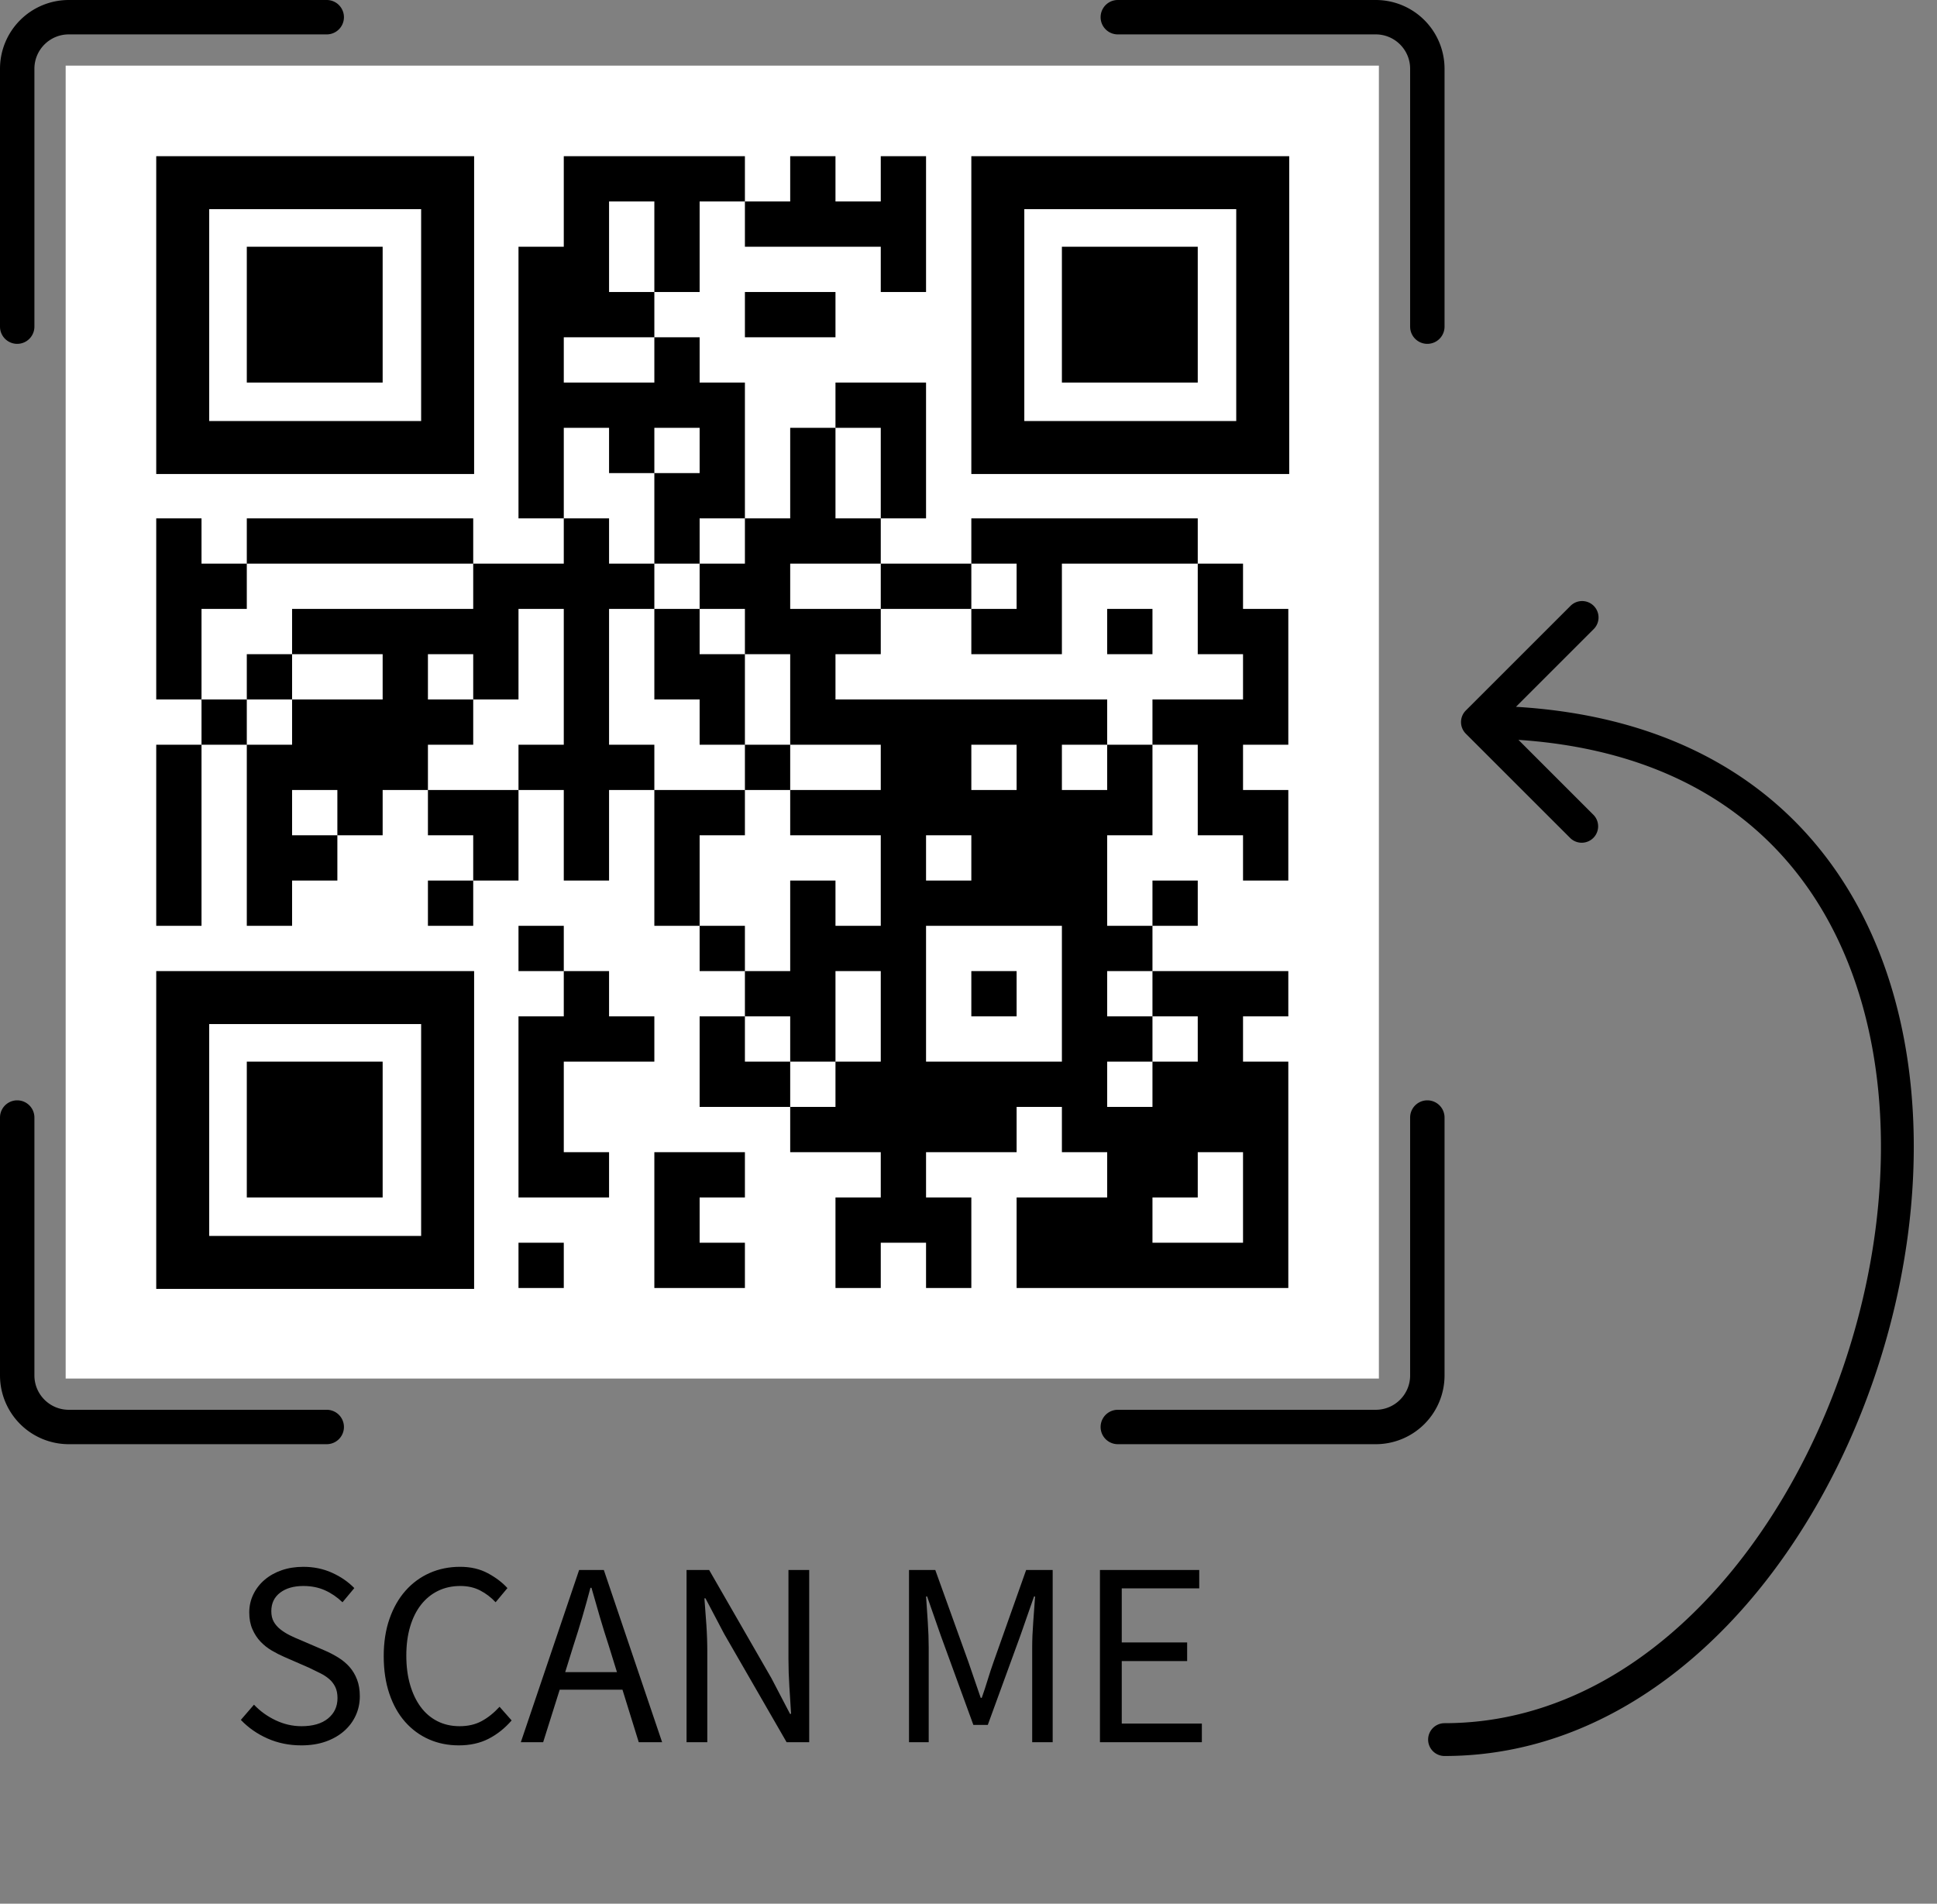
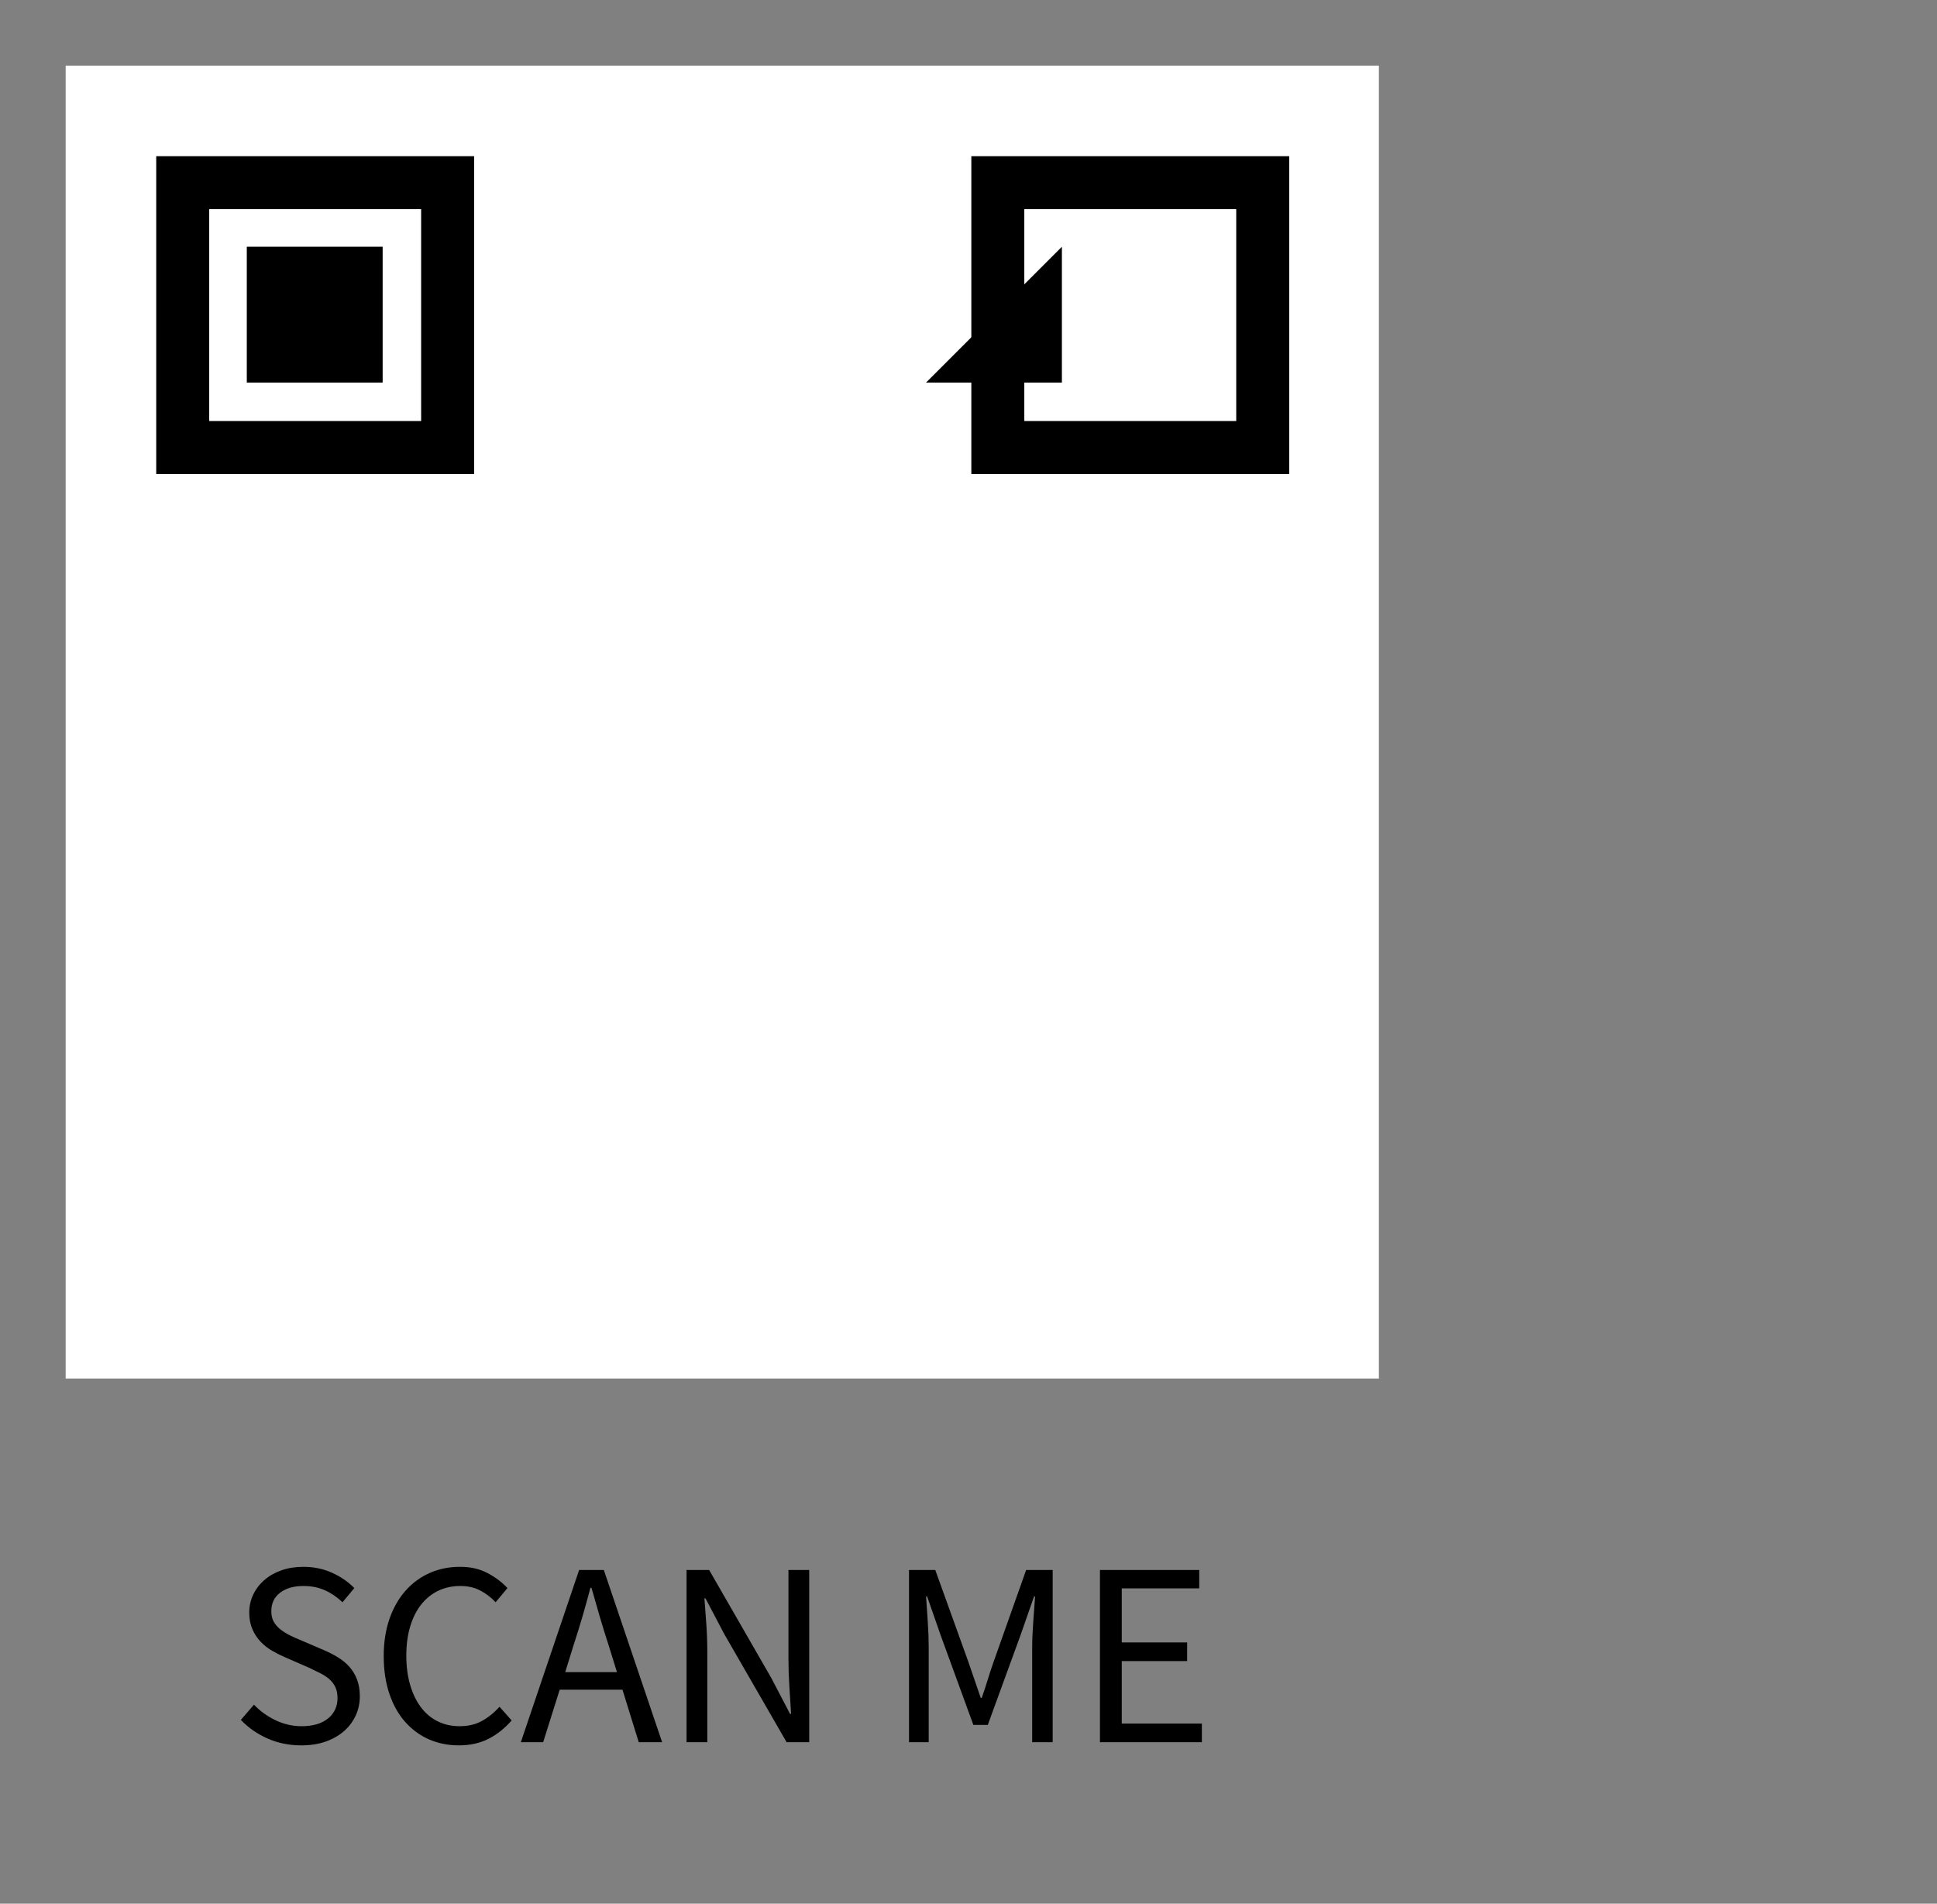
<svg xmlns="http://www.w3.org/2000/svg" viewBox="0 0 59 58" width="1024" height="1006.64">
  <rect x="0" y="0" width="59" height="58" fill="#808080" stroke="none" />
  <defs>
    <svg shape-rendering="geometricPrecision" class="qrcode" viewBox="0 0 29 29" id="qrcode">
      <rect fill="#FFFFFF" width="100%" height="100%" />
-       <path class="modules" fill="#000000" d="M11 2 m0 0h1v1h-1z M12 2 m0 0h1v1h-1z M13 2 m0 0h1v1h-1z M14 2 m0 0h1v1h-1z M16 2 m0 0h1v1h-1z M18 2 m0 0h1v1h-1z M11 3 m0 0h1v1h-1z M13 3 m0 0h1v1h-1z M15 3 m0 0h1v1h-1z M16 3 m0 0h1v1h-1z M17 3 m0 0h1v1h-1z M18 3 m0 0h1v1h-1z M10 4 m0 0h1v1h-1z M11 4 m0 0h1v1h-1z M13 4 m0 0h1v1h-1z M18 4 m0 0h1v1h-1z M10 5 m0 0h1v1h-1z M11 5 m0 0h1v1h-1z M12 5 m0 0h1v1h-1z M15 5 m0 0h1v1h-1z M16 5 m0 0h1v1h-1z M10 6 m0 0h1v1h-1z M13 6 m0 0h1v1h-1z M10 7 m0 0h1v1h-1z M11 7 m0 0h1v1h-1z M12 7 m0 0h1v1h-1z M13 7 m0 0h1v1h-1z M14 7 m0 0h1v1h-1z M17 7 m0 0h1v1h-1z M18 7 m0 0h1v1h-1z M10 8 m0 0h1v1h-1z M12 8 m0 0h1v1h-1z M14 8 m0 0h1v1h-1z M16 8 m0 0h1v1h-1z M18 8 m0 0h1v1h-1z M10 9 m0 0h1v1h-1z M13 9 m0 0h1v1h-1z M14 9 m0 0h1v1h-1z M16 9 m0 0h1v1h-1z M18 9 m0 0h1v1h-1z M2 10 m0 0h1v1h-1z M4 10 m0 0h1v1h-1z M5 10 m0 0h1v1h-1z M6 10 m0 0h1v1h-1z M7 10 m0 0h1v1h-1z M8 10 m0 0h1v1h-1z M11 10 m0 0h1v1h-1z M13 10 m0 0h1v1h-1z M15 10 m0 0h1v1h-1z M16 10 m0 0h1v1h-1z M17 10 m0 0h1v1h-1z M20 10 m0 0h1v1h-1z M21 10 m0 0h1v1h-1z M22 10 m0 0h1v1h-1z M23 10 m0 0h1v1h-1z M24 10 m0 0h1v1h-1z M2 11 m0 0h1v1h-1z M3 11 m0 0h1v1h-1z M9 11 m0 0h1v1h-1z M10 11 m0 0h1v1h-1z M11 11 m0 0h1v1h-1z M12 11 m0 0h1v1h-1z M14 11 m0 0h1v1h-1z M15 11 m0 0h1v1h-1z M18 11 m0 0h1v1h-1z M19 11 m0 0h1v1h-1z M21 11 m0 0h1v1h-1z M25 11 m0 0h1v1h-1z M2 12 m0 0h1v1h-1z M5 12 m0 0h1v1h-1z M6 12 m0 0h1v1h-1z M7 12 m0 0h1v1h-1z M8 12 m0 0h1v1h-1z M9 12 m0 0h1v1h-1z M11 12 m0 0h1v1h-1z M13 12 m0 0h1v1h-1z M15 12 m0 0h1v1h-1z M16 12 m0 0h1v1h-1z M17 12 m0 0h1v1h-1z M20 12 m0 0h1v1h-1z M21 12 m0 0h1v1h-1z M23 12 m0 0h1v1h-1z M25 12 m0 0h1v1h-1z M26 12 m0 0h1v1h-1z M2 13 m0 0h1v1h-1z M4 13 m0 0h1v1h-1z M7 13 m0 0h1v1h-1z M9 13 m0 0h1v1h-1z M11 13 m0 0h1v1h-1z M13 13 m0 0h1v1h-1z M14 13 m0 0h1v1h-1z M16 13 m0 0h1v1h-1z M26 13 m0 0h1v1h-1z M3 14 m0 0h1v1h-1z M5 14 m0 0h1v1h-1z M6 14 m0 0h1v1h-1z M7 14 m0 0h1v1h-1z M8 14 m0 0h1v1h-1z M11 14 m0 0h1v1h-1z M14 14 m0 0h1v1h-1z M16 14 m0 0h1v1h-1z M17 14 m0 0h1v1h-1z M18 14 m0 0h1v1h-1z M19 14 m0 0h1v1h-1z M20 14 m0 0h1v1h-1z M21 14 m0 0h1v1h-1z M22 14 m0 0h1v1h-1z M24 14 m0 0h1v1h-1z M25 14 m0 0h1v1h-1z M26 14 m0 0h1v1h-1z M2 15 m0 0h1v1h-1z M4 15 m0 0h1v1h-1z M5 15 m0 0h1v1h-1z M6 15 m0 0h1v1h-1z M7 15 m0 0h1v1h-1z M10 15 m0 0h1v1h-1z M11 15 m0 0h1v1h-1z M12 15 m0 0h1v1h-1z M15 15 m0 0h1v1h-1z M18 15 m0 0h1v1h-1z M19 15 m0 0h1v1h-1z M21 15 m0 0h1v1h-1z M23 15 m0 0h1v1h-1z M25 15 m0 0h1v1h-1z M2 16 m0 0h1v1h-1z M4 16 m0 0h1v1h-1z M6 16 m0 0h1v1h-1z M8 16 m0 0h1v1h-1z M9 16 m0 0h1v1h-1z M11 16 m0 0h1v1h-1z M13 16 m0 0h1v1h-1z M14 16 m0 0h1v1h-1z M16 16 m0 0h1v1h-1z M17 16 m0 0h1v1h-1z M18 16 m0 0h1v1h-1z M19 16 m0 0h1v1h-1z M20 16 m0 0h1v1h-1z M21 16 m0 0h1v1h-1z M22 16 m0 0h1v1h-1z M23 16 m0 0h1v1h-1z M25 16 m0 0h1v1h-1z M26 16 m0 0h1v1h-1z M2 17 m0 0h1v1h-1z M4 17 m0 0h1v1h-1z M5 17 m0 0h1v1h-1z M9 17 m0 0h1v1h-1z M11 17 m0 0h1v1h-1z M13 17 m0 0h1v1h-1z M18 17 m0 0h1v1h-1z M20 17 m0 0h1v1h-1z M21 17 m0 0h1v1h-1z M22 17 m0 0h1v1h-1z M26 17 m0 0h1v1h-1z M2 18 m0 0h1v1h-1z M4 18 m0 0h1v1h-1z M8 18 m0 0h1v1h-1z M13 18 m0 0h1v1h-1z M16 18 m0 0h1v1h-1z M18 18 m0 0h1v1h-1z M19 18 m0 0h1v1h-1z M20 18 m0 0h1v1h-1z M21 18 m0 0h1v1h-1z M22 18 m0 0h1v1h-1z M24 18 m0 0h1v1h-1z M10 19 m0 0h1v1h-1z M14 19 m0 0h1v1h-1z M16 19 m0 0h1v1h-1z M17 19 m0 0h1v1h-1z M18 19 m0 0h1v1h-1z M22 19 m0 0h1v1h-1z M23 19 m0 0h1v1h-1z M11 20 m0 0h1v1h-1z M15 20 m0 0h1v1h-1z M16 20 m0 0h1v1h-1z M18 20 m0 0h1v1h-1z M20 20 m0 0h1v1h-1z M22 20 m0 0h1v1h-1z M24 20 m0 0h1v1h-1z M25 20 m0 0h1v1h-1z M26 20 m0 0h1v1h-1z M10 21 m0 0h1v1h-1z M11 21 m0 0h1v1h-1z M12 21 m0 0h1v1h-1z M14 21 m0 0h1v1h-1z M16 21 m0 0h1v1h-1z M18 21 m0 0h1v1h-1z M22 21 m0 0h1v1h-1z M23 21 m0 0h1v1h-1z M25 21 m0 0h1v1h-1z M10 22 m0 0h1v1h-1z M14 22 m0 0h1v1h-1z M15 22 m0 0h1v1h-1z M17 22 m0 0h1v1h-1z M18 22 m0 0h1v1h-1z M19 22 m0 0h1v1h-1z M20 22 m0 0h1v1h-1z M21 22 m0 0h1v1h-1z M22 22 m0 0h1v1h-1z M24 22 m0 0h1v1h-1z M25 22 m0 0h1v1h-1z M26 22 m0 0h1v1h-1z M10 23 m0 0h1v1h-1z M16 23 m0 0h1v1h-1z M17 23 m0 0h1v1h-1z M18 23 m0 0h1v1h-1z M19 23 m0 0h1v1h-1z M20 23 m0 0h1v1h-1z M22 23 m0 0h1v1h-1z M23 23 m0 0h1v1h-1z M24 23 m0 0h1v1h-1z M25 23 m0 0h1v1h-1z M26 23 m0 0h1v1h-1z M10 24 m0 0h1v1h-1z M11 24 m0 0h1v1h-1z M13 24 m0 0h1v1h-1z M14 24 m0 0h1v1h-1z M18 24 m0 0h1v1h-1z M23 24 m0 0h1v1h-1z M24 24 m0 0h1v1h-1z M26 24 m0 0h1v1h-1z M13 25 m0 0h1v1h-1z M17 25 m0 0h1v1h-1z M18 25 m0 0h1v1h-1z M19 25 m0 0h1v1h-1z M21 25 m0 0h1v1h-1z M22 25 m0 0h1v1h-1z M23 25 m0 0h1v1h-1z M26 25 m0 0h1v1h-1z M10 26 m0 0h1v1h-1z M13 26 m0 0h1v1h-1z M14 26 m0 0h1v1h-1z M17 26 m0 0h1v1h-1z M19 26 m0 0h1v1h-1z M21 26 m0 0h1v1h-1z M22 26 m0 0h1v1h-1z M23 26 m0 0h1v1h-1z M24 26 m0 0h1v1h-1z M25 26 m0 0h1v1h-1z M26 26 m0 0h1v1h-1z" />
      <path class="outer" fill="#000000" d="M2 2 m0 0h7.02v7.02h-7.02zm1.17 1.17v4.68h4.68v-4.68z" />
      <path class="inner" fill="#000000" d="M2 2 m2 2h3v3h-3z" />
-       <path class="outer" fill="#000000" d="M2 20 m0 0h7.02v7.02h-7.02zm1.17 1.17v4.68h4.68v-4.68z" />
-       <path class="inner" fill="#000000" d="M2 20 m2 2h3v3h-3z" />
      <path class="outer" fill="#000000" d="M20 2 m0 0h7.02v7.02h-7.02zm1.17 1.17v4.68h4.68v-4.68z" />
-       <path class="inner" fill="#000000" d="M20 2 m2 2h3v3h-3z" />
+       <path class="inner" fill="#000000" d="M20 2 m2 2v3h-3z" />
    </svg>
    <g id="text" transform="translate(0 0.08) scale(0.8)" fill="#000000">
      <path d="M2.72,10.12q-0.69,0-1.28-0.26t-1.02-0.71l0.5-0.58q0.35,0.37,0.825,0.595t0.985,0.225q0.65,0,1.01-0.295t0.36-0.775q0-0.25-0.085-0.425t-0.23-0.3t-0.345-0.225t-0.43-0.21l-0.94-0.41q-0.23-0.1-0.47-0.24t-0.43-0.34t-0.31-0.475t-0.12-0.635q0-0.37,0.155-0.69t0.43-0.555t0.65-0.365t0.825-0.13q0.59,0,1.09,0.225t0.85,0.585l-0.45,0.54q-0.3-0.29-0.665-0.455t-0.825-0.165q-0.55,0-0.885,0.255t-0.335,0.705q0,0.24,0.095,0.405t0.255,0.29t0.35,0.22t0.39,0.175l0.93,0.4q0.28,0.12,0.53,0.275t0.43,0.36t0.285,0.48t0.105,0.635q0,0.39-0.155,0.73t-0.445,0.595t-0.7,0.4t-0.93,0.145z M8.72,10.12q-0.62,0-1.14-0.23t-0.905-0.665t-0.6-1.07t-0.215-1.435q0-0.79,0.22-1.42t0.61-1.07t0.92-0.675t1.16-0.235q0.6,0,1.055,0.245t0.745,0.565l-0.45,0.54q-0.26-0.28-0.59-0.45t-0.75-0.17q-0.47,0-0.85,0.185t-0.65,0.53t-0.415,0.835t-0.145,1.1q0,0.62,0.145,1.115t0.405,0.845t0.635,0.54t0.845,0.19q0.48,0,0.84-0.195t0.68-0.545l0.46,0.52q-0.39,0.45-0.88,0.7t-1.13,0.25z M13.08,6.33l-0.31,1l1.97,0l-0.31-1q-0.18-0.55-0.34-1.095t-0.32-1.115l-0.04,0q-0.15,0.57-0.31,1.115t-0.34,1.095z M11.08,10l2.22-6.56l0.94,0l2.22,6.56l-0.89,0l-0.62-2l-2.39,0l-0.63,2l-0.85,0z M17.39,10l0-6.56l0.86,0l2.37,4.12l0.71,1.36l0.04,0q-0.03-0.5-0.065-1.035t-0.035-1.055l0-3.39l0.79,0l0,6.56l-0.86,0l-2.38-4.13l-0.71-1.35l-0.04,0q0.04,0.5,0.075,1.015t0.035,1.035l0,3.43l-0.79,0z M25.86,10l0-6.56l1,0l1.26,3.5q0.12,0.34,0.235,0.685t0.235,0.685l0.04,0q0.12-0.34,0.225-0.685t0.225-0.685l1.24-3.5l1.01,0l0,6.56l-0.78,0l0-3.61q0-0.44,0.04-0.97t0.07-0.97l-0.04,0l-0.52,1.49l-1.24,3.4l-0.55,0l-1.24-3.4l-0.52-1.49l-0.04,0q0.03,0.44,0.065,0.97t0.035,0.97l0,3.61l-0.75,0z M33.13,10l0-6.56l3.78,0l0,0.7l-2.95,0l0,2.06l2.49,0l0,0.71l-2.49,0l0,2.38l3.05,0l0,0.71l-3.88,0z" />
    </g>
  </defs>
-   <path d="M2.095 0A2.095 2.095 0 0 0 0 2.095v7.857a.524.524 0 1 0 1.048 0V2.095c0-.578.469-1.047 1.047-1.047h7.857a.524.524 0 1 0 0-1.048H2.095ZM0 41.905v-7.857a.524.524 0 1 1 1.048 0v7.857c0 .578.469 1.047 1.047 1.047h7.857a.524.524 0 1 1 0 1.048H2.095A2.095 2.095 0 0 1 0 41.905Zm34.048 1.047a.524.524 0 1 0 0 1.048h7.857A2.095 2.095 0 0 0 44 41.905v-7.857a.524.524 0 1 0-1.048 0v7.857c0 .578-.469 1.047-1.047 1.047h-7.857Zm8.904-33a.524.524 0 1 0 1.048 0V2.095A2.095 2.095 0 0 0 41.905 0h-7.857a.524.524 0 1 0 0 1.048h7.857c.578 0 1.047.469 1.047 1.047v7.857ZM44 53.5a.5.5 0 0 1 0-1v1Zm.649-31.146a.5.5 0 0 1 0-.708l3.182-3.181a.5.5 0 1 1 .707.707L45.71 22l2.828 2.828a.5.5 0 0 1-.707.707l-3.182-3.181ZM44 52.5c3.433 0 6.458-1.833 8.769-4.66 2.31-2.828 3.87-6.614 4.36-10.404.49-3.794-.1-7.534-2.009-10.309-1.893-2.752-5.133-4.627-10.118-4.627v-1c5.265 0 8.836 2 10.942 5.06 2.09 3.038 2.687 7.048 2.177 11.004-.512 3.96-2.14 7.924-4.578 10.909C51.103 51.458 47.816 53.5 44 53.5v-1Z" fill="#000000" />
  <use x="2" y="2" width="40" height="40" href="#qrcode" />
  <use x="7" y="45" width="30" height="12" href="#text" />
</svg>